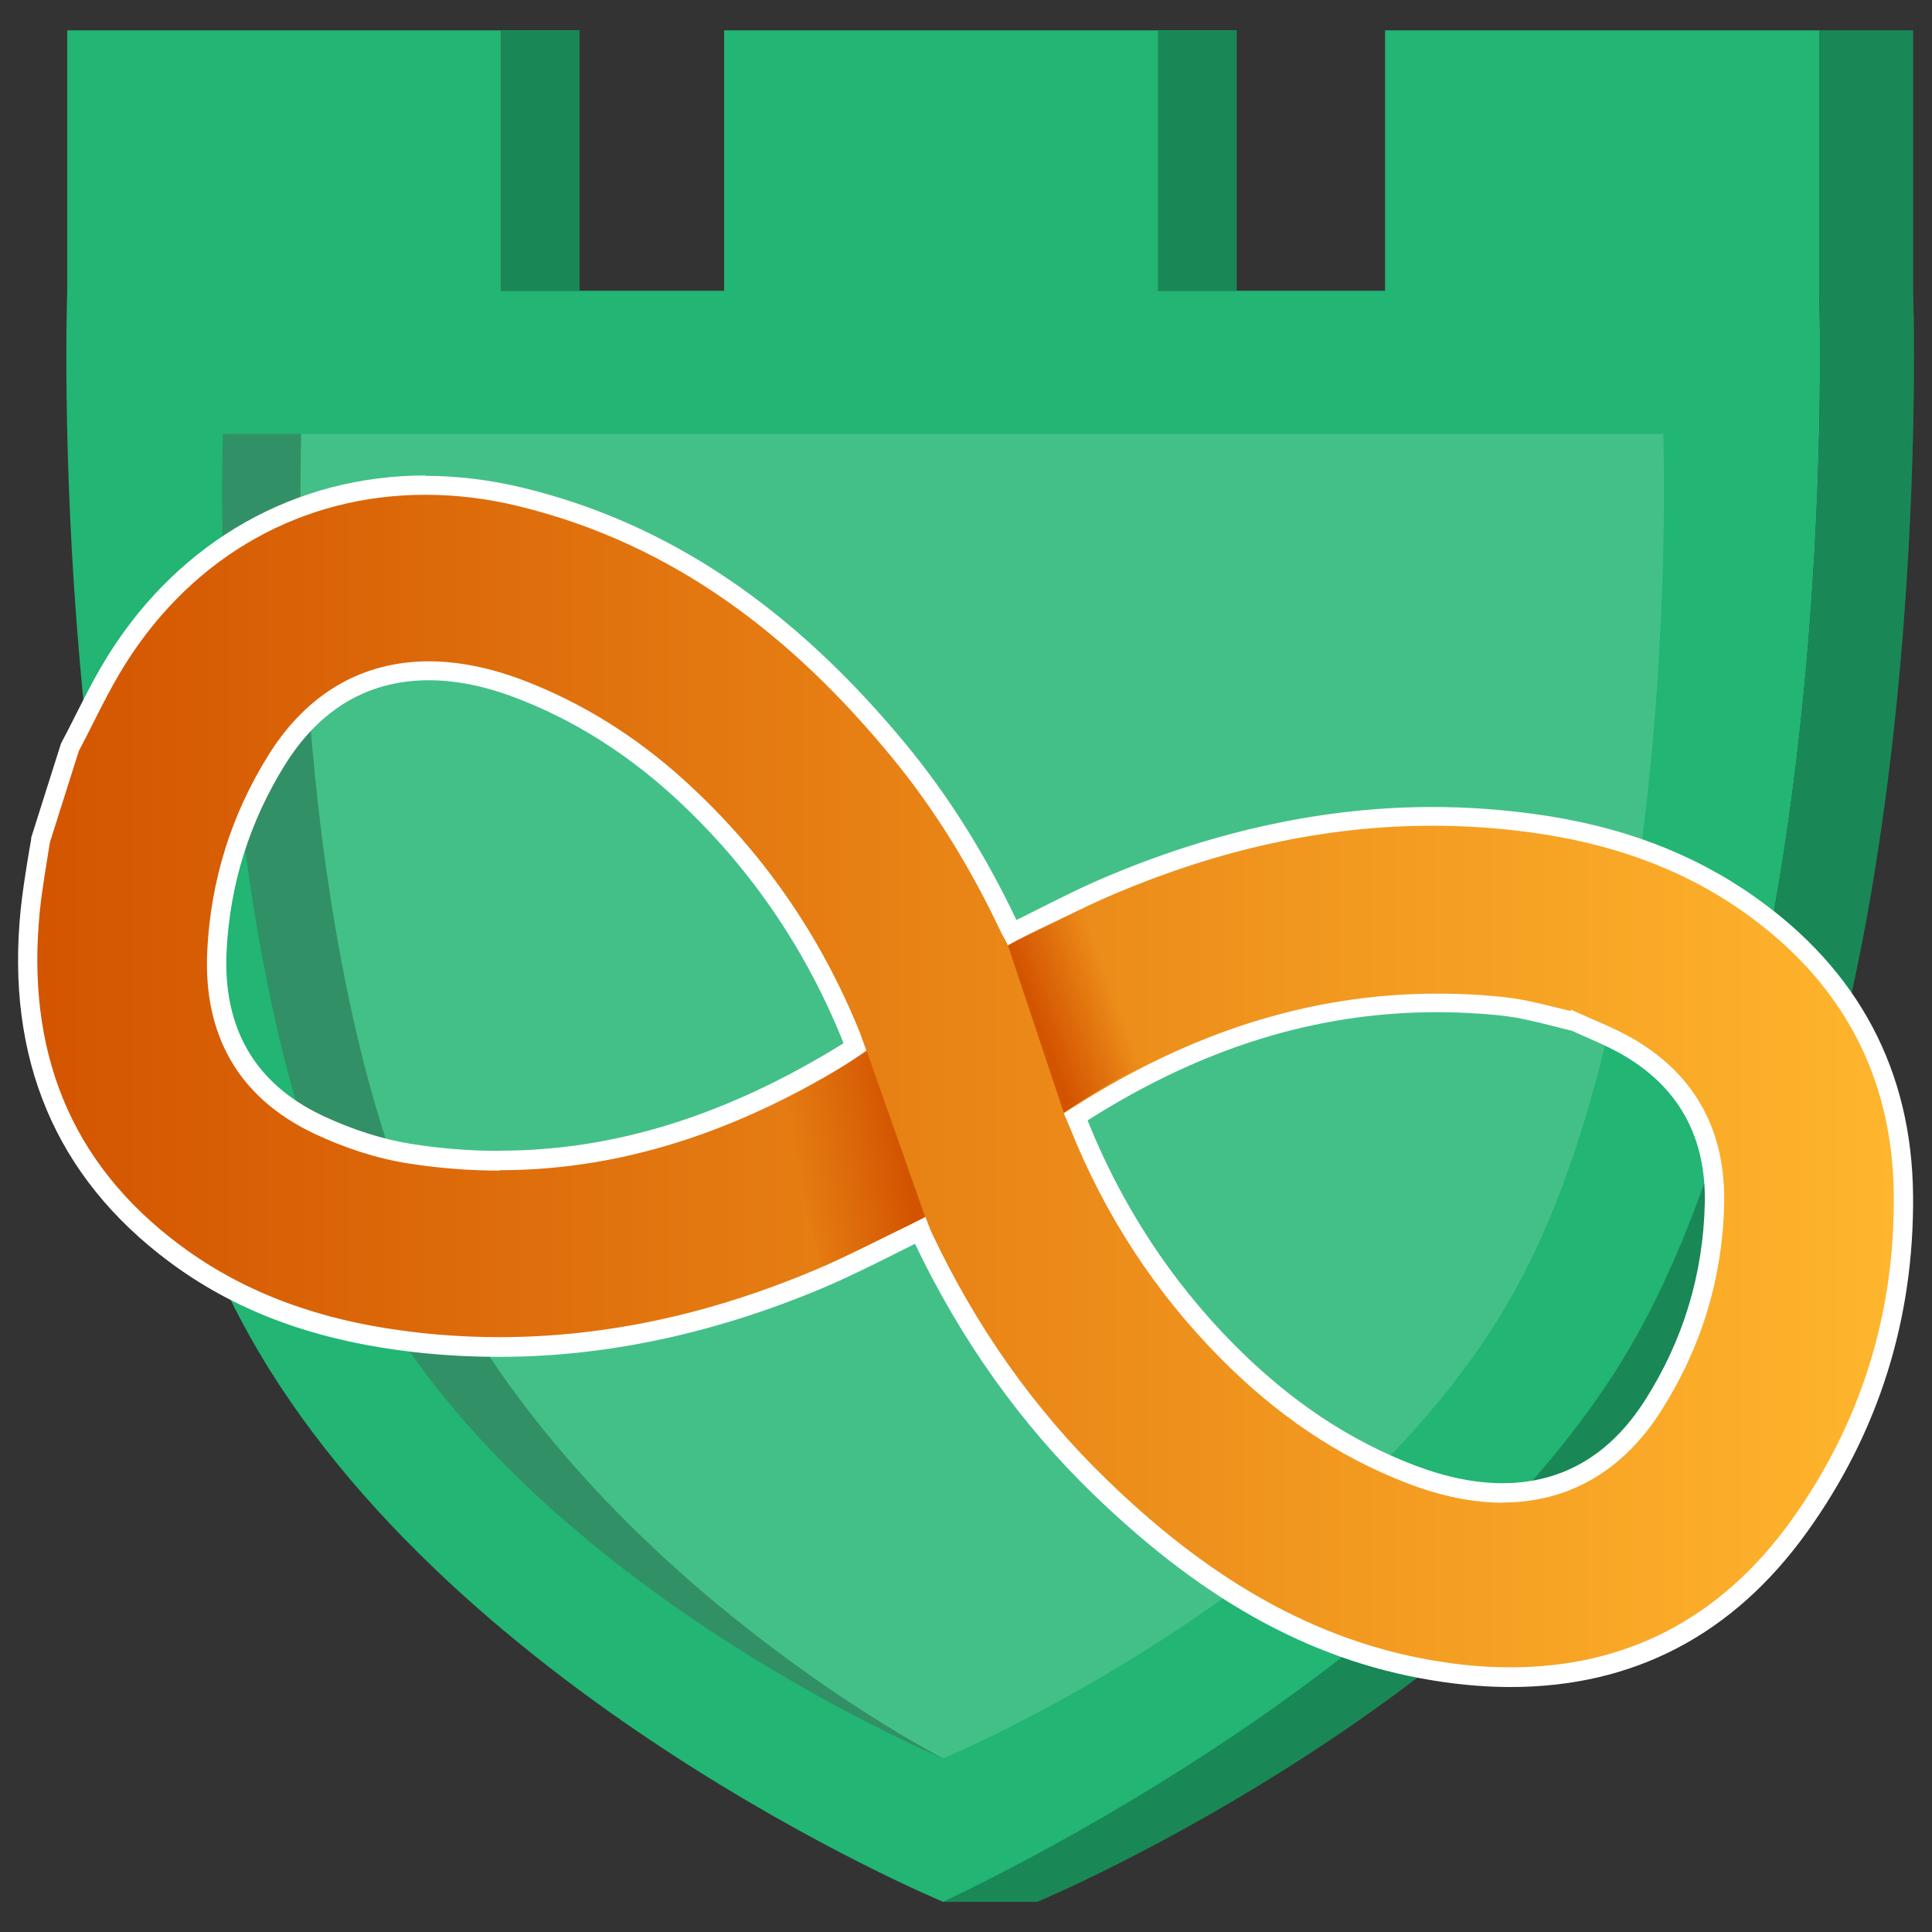
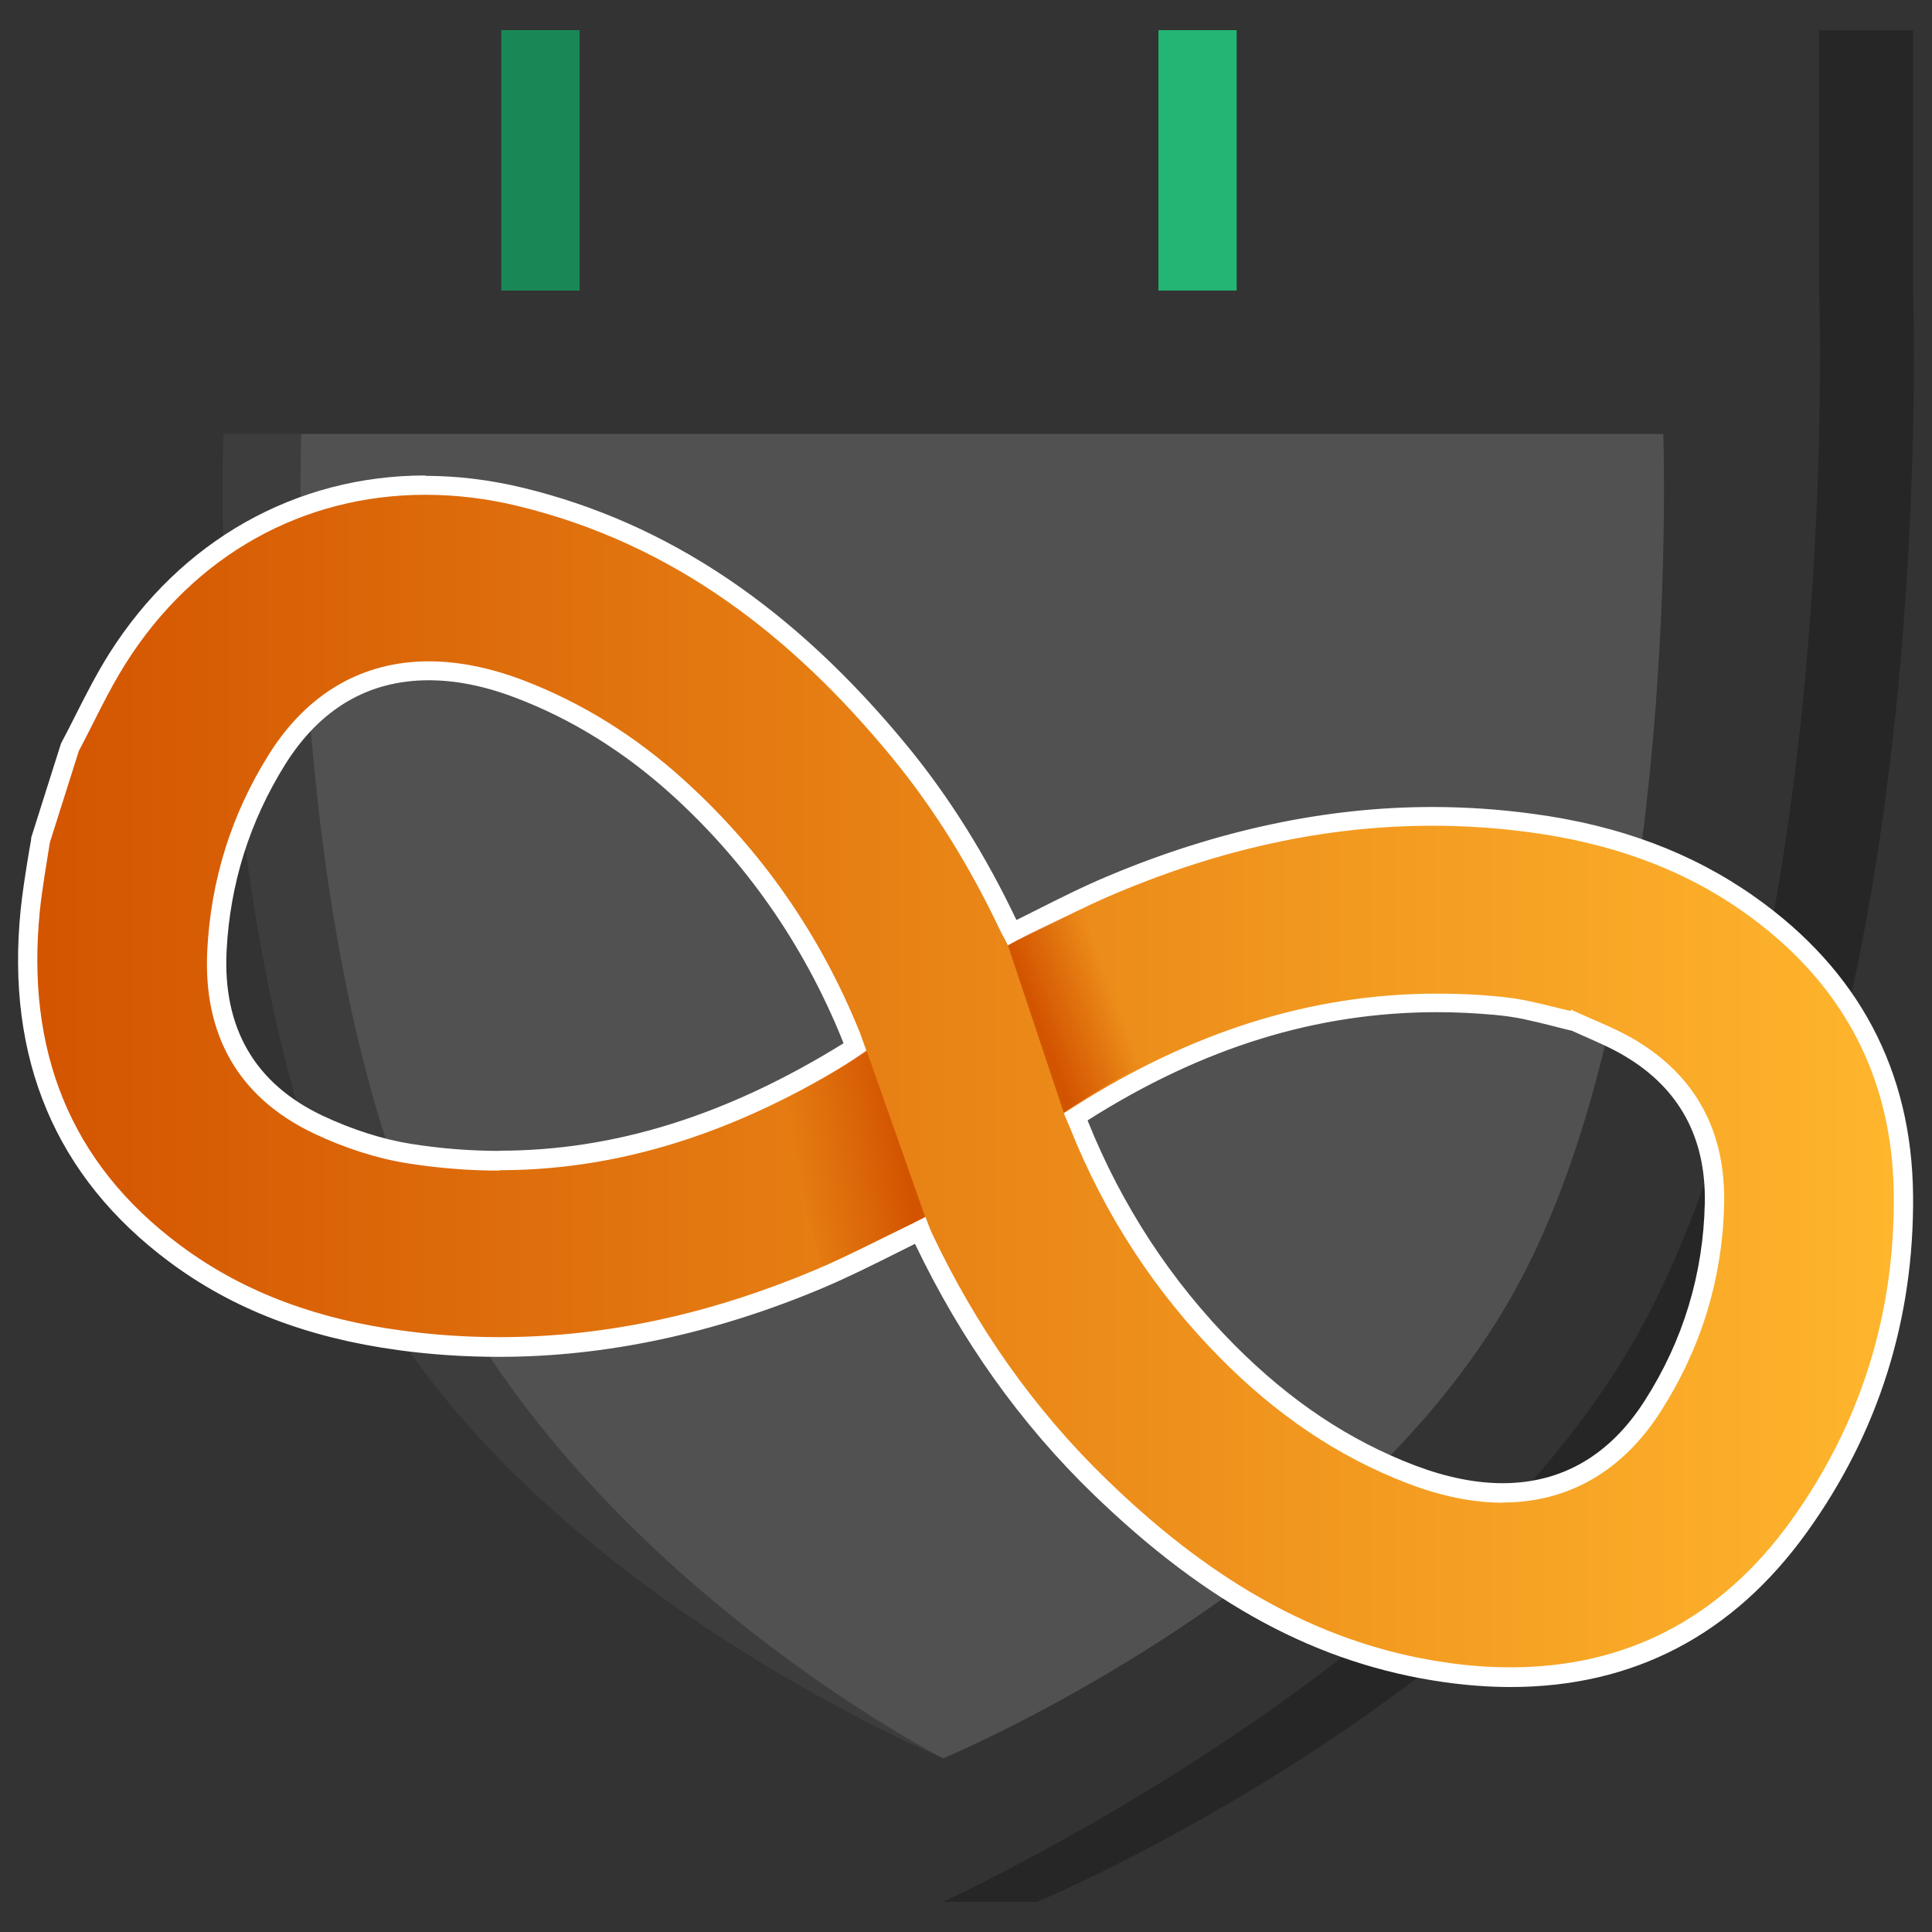
<svg xmlns="http://www.w3.org/2000/svg" xmlns:xlink="http://www.w3.org/1999/xlink" id="Layer_1" viewBox="0 0 100 100">
  <rect x="0" y="0" width="100" height="100" fill="#333333" stroke="none" />
  <defs>
    <style>.cls-1{fill:url(#linear-gradient-2);}.cls-2,.cls-3{fill:#fff;}.cls-3{opacity:.15;}.cls-3,.cls-4{isolation:isolate;}.cls-5{fill:#22b573;}.cls-6{fill:url(#linear-gradient-3);}.cls-7{fill:url(#linear-gradient);}.cls-4{opacity:.25;}</style>
    <linearGradient id="linear-gradient" x1="1.438" y1="55.96" x2="98.532" y2="55.96" gradientUnits="userSpaceOnUse">
      <stop offset="0" stop-color="#d35400" />
      <stop offset="1" stop-color="#ffb62d" />
    </linearGradient>
    <linearGradient id="linear-gradient-2" x1="1120.949" y1="-4466.549" x2="1124.069" y2="-4463.879" gradientTransform="translate(512.147 -4529.246) rotate(19.8) scale(1 -1)" gradientUnits="userSpaceOnUse">
      <stop offset="0" stop-color="#d35400" />
      <stop offset="1" stop-color="#d35400" stop-opacity="0" />
    </linearGradient>
    <linearGradient id="linear-gradient-3" x1="-572.514" y1="1896.795" x2="-568.274" y2="1900.415" gradientTransform="translate(530.816 -1861.769) rotate(-149.06) scale(1 -1)" xlink:href="#linear-gradient-2" />
  </defs>
  <g>
-     <path class="cls-5" d="M12.39,68.17c10.12,19.34,36.43,30.27,36.43,30.27,0,0,26.31-10.94,36.43-30.27,10.12-19.34,8.91-53.12,8.91-53.12V1.57h-22.47V15.05h-11.74V1.57h-22.47V15.05h-11.54V1.57H3.48V15.05s-1.21,33.79,8.91,53.12Z" />
-     <path class="cls-5" d="M48.82,98.44h4.86s26.31-10.94,36.43-30.27c10.12-19.34,8.91-53.12,8.91-53.12V1.57h-4.86V15.05s1.21,33.79-8.91,53.12c-8.25,15.76-29.69,27.05-36.43,30.27Z" />
    <path class="cls-4" d="M48.82,98.44h4.86s26.31-10.94,36.43-30.27c10.12-19.34,8.91-53.12,8.91-53.12V1.57h-4.86V15.05s1.21,33.79-8.91,53.12c-8.25,15.76-29.69,27.05-36.43,30.27Z" />
    <path class="cls-3" d="M18.87,66.13c8.32,15.89,29.95,24.88,29.95,24.88,0,0,21.63-8.99,29.95-24.88s7.32-43.67,7.32-43.67H11.55s-1,27.77,7.32,43.67Z" />
    <path class="cls-4" d="M18.87,66.13c8.25,15.77,29.61,24.74,29.94,24.88-.27-.14-17.64-9.11-25.9-24.88-8.32-15.89-7.32-43.67-7.32-43.67h-4.05s-1,27.77,7.32,43.67h.01Z" />
    <g>
      <rect class="cls-5" x="25.95" y="1.56" width="4.05" height="13.48" />
      <rect class="cls-4" x="25.95" y="1.56" width="4.05" height="13.48" />
    </g>
    <g>
      <rect class="cls-5" x="59.96" y="1.56" width="4.05" height="13.48" />
-       <rect class="cls-4" x="59.96" y="1.56" width="4.05" height="13.48" />
    </g>
  </g>
  <g>
    <g>
      <path class="cls-7" d="M78.19,86.81c-1.1,0-2.25-.09-3.43-.25-6.35-.91-12-3.95-17.8-9.56-3.75-3.62-6.84-7.97-9.19-12.92-.06-.13-.11-.26-.16-.39-.46,.23-.91,.45-1.35,.67-1.32,.66-2.57,1.29-3.88,1.84-5.55,2.33-11.11,3.52-16.55,3.52-1.72,0-3.46-.12-5.17-.35-4.61-.62-8.4-2.09-11.61-4.47C3.33,60.64,.81,54.66,1.57,47.12c.08-.83,.22-1.66,.34-2.46,.06-.38,.12-.75,.18-1.13l.58-1.86,.93-2.95c.29-.56,.53-1.04,.77-1.51,.53-1.04,1.07-2.11,1.71-3.12,3.6-5.71,9.41-8.98,15.94-8.98,1.63,0,3.29,.2,4.94,.6,7.39,1.8,13.8,6.12,19.62,13.2,2.15,2.62,4.04,5.65,5.62,8.99,.06,.13,.12,.23,.18,.34v.02c.5-.24,.97-.48,1.44-.71,1.28-.64,2.48-1.25,3.79-1.79,5.54-2.33,11.11-3.51,16.53-3.51,1.73,0,3.47,.12,5.19,.35,4.38,.6,8.05,1.97,11.2,4.2,5.25,3.7,7.94,8.77,8,15.06,.06,6.31-1.76,12.07-5.39,17.14-3.72,5.18-8.75,7.81-14.93,7.81h-.02Zm-22.35-28.66c1.78,4.47,4.39,8.44,7.73,11.81,2.92,2.94,6.03,5.01,9.51,6.34,1.65,.63,3.22,.95,4.69,.95,3.21,0,5.9-1.55,7.78-4.5,2.04-3.19,3.11-6.71,3.19-10.48,.08-3.59-1.41-6.31-4.4-8.07-.68-.4-1.41-.72-2.18-1.05-.27-.12-.54-.24-.81-.36h-.19l-.66-.17c-.52-.13-1.03-.26-1.56-.36-.49-.1-1.01-.18-1.55-.23-1.01-.09-2.03-.14-3.03-.14-6.36,0-12.38,1.87-18.41,5.71l-.29,.18c.05,.12,.11,.26,.15,.37h.03ZM22.21,34.72c-3.27,0-5.98,1.59-7.87,4.59-1.88,3-2.92,6.31-3.11,9.86-.22,4.24,1.54,7.28,5.23,9.03,1.59,.75,3.23,1.28,4.75,1.51,1.55,.24,3.11,.36,4.64,.36,6.15,0,12.17-1.92,18.41-5.85h0c-.08-.23-.14-.42-.22-.61-2.01-4.97-5.03-9.3-8.96-12.87-2.49-2.26-5.26-3.97-8.23-5.1-1.63-.62-3.19-.93-4.65-.93l.01,.01Z" />
      <path class="cls-2" d="M22.02,25.61c1.58,0,3.19,.19,4.82,.59,8.06,1.96,14.2,6.76,19.35,13.03,2.23,2.72,4.05,5.71,5.56,8.89,.13,.28,.25,.46,.42,.81,2.02-.98,3.73-1.91,5.63-2.71,5.28-2.22,10.72-3.48,16.33-3.48,1.69,0,3.4,.11,5.13,.35,3.96,.54,7.68,1.78,10.98,4.11,5.06,3.57,7.73,8.47,7.78,14.65,.06,6.16-1.71,11.84-5.3,16.84-3.71,5.17-8.66,7.61-14.53,7.61-1.09,0-2.21-.08-3.35-.25-6.95-1-12.58-4.64-17.52-9.43-3.82-3.69-6.81-7.98-9.08-12.78-.13-.28-.23-.58-.34-.86-1.99,.97-3.81,1.95-5.7,2.75-5.29,2.23-10.73,3.48-16.35,3.48-1.69,0-3.39-.11-5.11-.35-4.13-.56-8-1.87-11.38-4.38-5.82-4.31-8.01-10.21-7.3-17.31,.12-1.19,.34-2.38,.52-3.56,.5-1.58,1-3.16,1.5-4.74,.8-1.51,1.51-3.08,2.42-4.52,3.57-5.66,9.23-8.74,15.51-8.74m3.84,34.96c6.8,0,13.06-2.32,19.01-6.14-.15-.41-.25-.71-.36-1-2.04-5.04-5.06-9.4-9.09-13.05-2.47-2.24-5.25-4-8.38-5.19-1.7-.64-3.32-.96-4.83-.96-3.41,0-6.28,1.62-8.29,4.83-1.93,3.08-2.99,6.47-3.18,10.1-.23,4.34,1.56,7.63,5.52,9.51,1.54,.73,3.22,1.29,4.89,1.55,1.6,.25,3.17,.37,4.71,.37m51.92,17.18c3.36,0,6.19-1.58,8.2-4.73,2.08-3.26,3.19-6.86,3.27-10.73,.08-3.69-1.42-6.61-4.65-8.51-1.04-.61-2.18-1.03-3.27-1.54l-.03,.07c-.74-.18-1.48-.37-2.23-.53-.53-.11-1.07-.18-1.6-.23-1.04-.1-2.06-.14-3.07-.14-6.73,0-12.9,2.11-18.68,5.78-.23,.15-.65,.41-.65,.41,0,0,.2,.46,.32,.75,1.81,4.53,4.41,8.53,7.84,11.98,2.79,2.81,5.96,5.03,9.69,6.45,1.71,.65,3.35,.98,4.87,.98M22.02,24.61h0c-6.7,0-12.66,3.36-16.36,9.21-.65,1.03-1.2,2.11-1.73,3.16-.24,.48-.48,.95-.73,1.42l-.04,.08-.03,.09-.83,2.62-.67,2.12-.02,.08v.08c-.07,.37-.13,.74-.19,1.11-.13,.81-.26,1.65-.35,2.5-.78,7.72,1.81,13.85,7.69,18.23,3.27,2.44,7.15,3.93,11.84,4.57,1.74,.24,3.5,.35,5.24,.35,5.5,0,11.13-1.2,16.74-3.56,1.32-.56,2.58-1.19,3.9-1.85,.29-.15,.59-.29,.88-.44,2.37,4.97,5.48,9.34,9.25,12.98,5.88,5.69,11.62,8.77,18.08,9.7,1.19,.17,2.37,.26,3.5,.26,6.36,0,11.52-2.7,15.34-8.02,3.7-5.15,5.55-11.02,5.49-17.43-.06-6.46-2.82-11.66-8.21-15.46-3.22-2.27-6.96-3.68-11.42-4.28-1.74-.24-3.51-.36-5.26-.36-5.49,0-11.12,1.2-16.72,3.55-1.32,.55-2.53,1.16-3.82,1.81-.32,.16-.65,.33-.98,.49-1.59-3.35-3.49-6.38-5.64-9-5.89-7.17-12.39-11.55-19.89-13.37-1.69-.41-3.39-.62-5.06-.62h0v-.02Zm3.84,34.96c-1.5,0-3.04-.12-4.56-.36-1.47-.23-3.07-.74-4.62-1.47-3.49-1.66-5.16-4.53-4.95-8.55,.18-3.46,1.2-6.69,3.03-9.62,1.81-2.89,4.31-4.36,7.44-4.36,1.4,0,2.9,.3,4.47,.9,2.91,1.1,5.62,2.79,8.07,5,3.88,3.51,6.85,7.78,8.84,12.68,.03,.07,.05,.14,.08,.21-6.03,3.74-11.87,5.56-17.8,5.56h0v.01Zm30.45-1.59c5.93-3.76,11.84-5.59,18.08-5.59,.98,0,1.98,.05,2.98,.14,.53,.05,1.03,.12,1.5,.22,.51,.11,1.02,.23,1.52,.36,.22,.06,.45,.11,.67,.17l.3,.07c.2,.09,.4,.18,.6,.27,.75,.33,1.47,.64,2.12,1.03,2.83,1.67,4.23,4.23,4.16,7.63-.08,3.67-1.12,7.11-3.11,10.22-1.81,2.83-4.29,4.27-7.36,4.27-1.4,0-2.92-.31-4.51-.91-3.42-1.3-6.47-3.34-9.34-6.22-3.3-3.32-5.86-7.24-7.62-11.63h0l.01-.03Z" />
    </g>
    <path class="cls-1" d="M52.17,48.93l2.89,8.66s3.11-2.09,4.28-2.48l-3.18-8.14s-2.92,1.32-3.99,1.97v-.01Z" />
    <path class="cls-6" d="M47.89,62.99l-3.04-8.62s-2.07,1.51-4.67,2.71l2.39,8.49s3.85-1.81,5.32-2.58Z" />
  </g>
</svg>